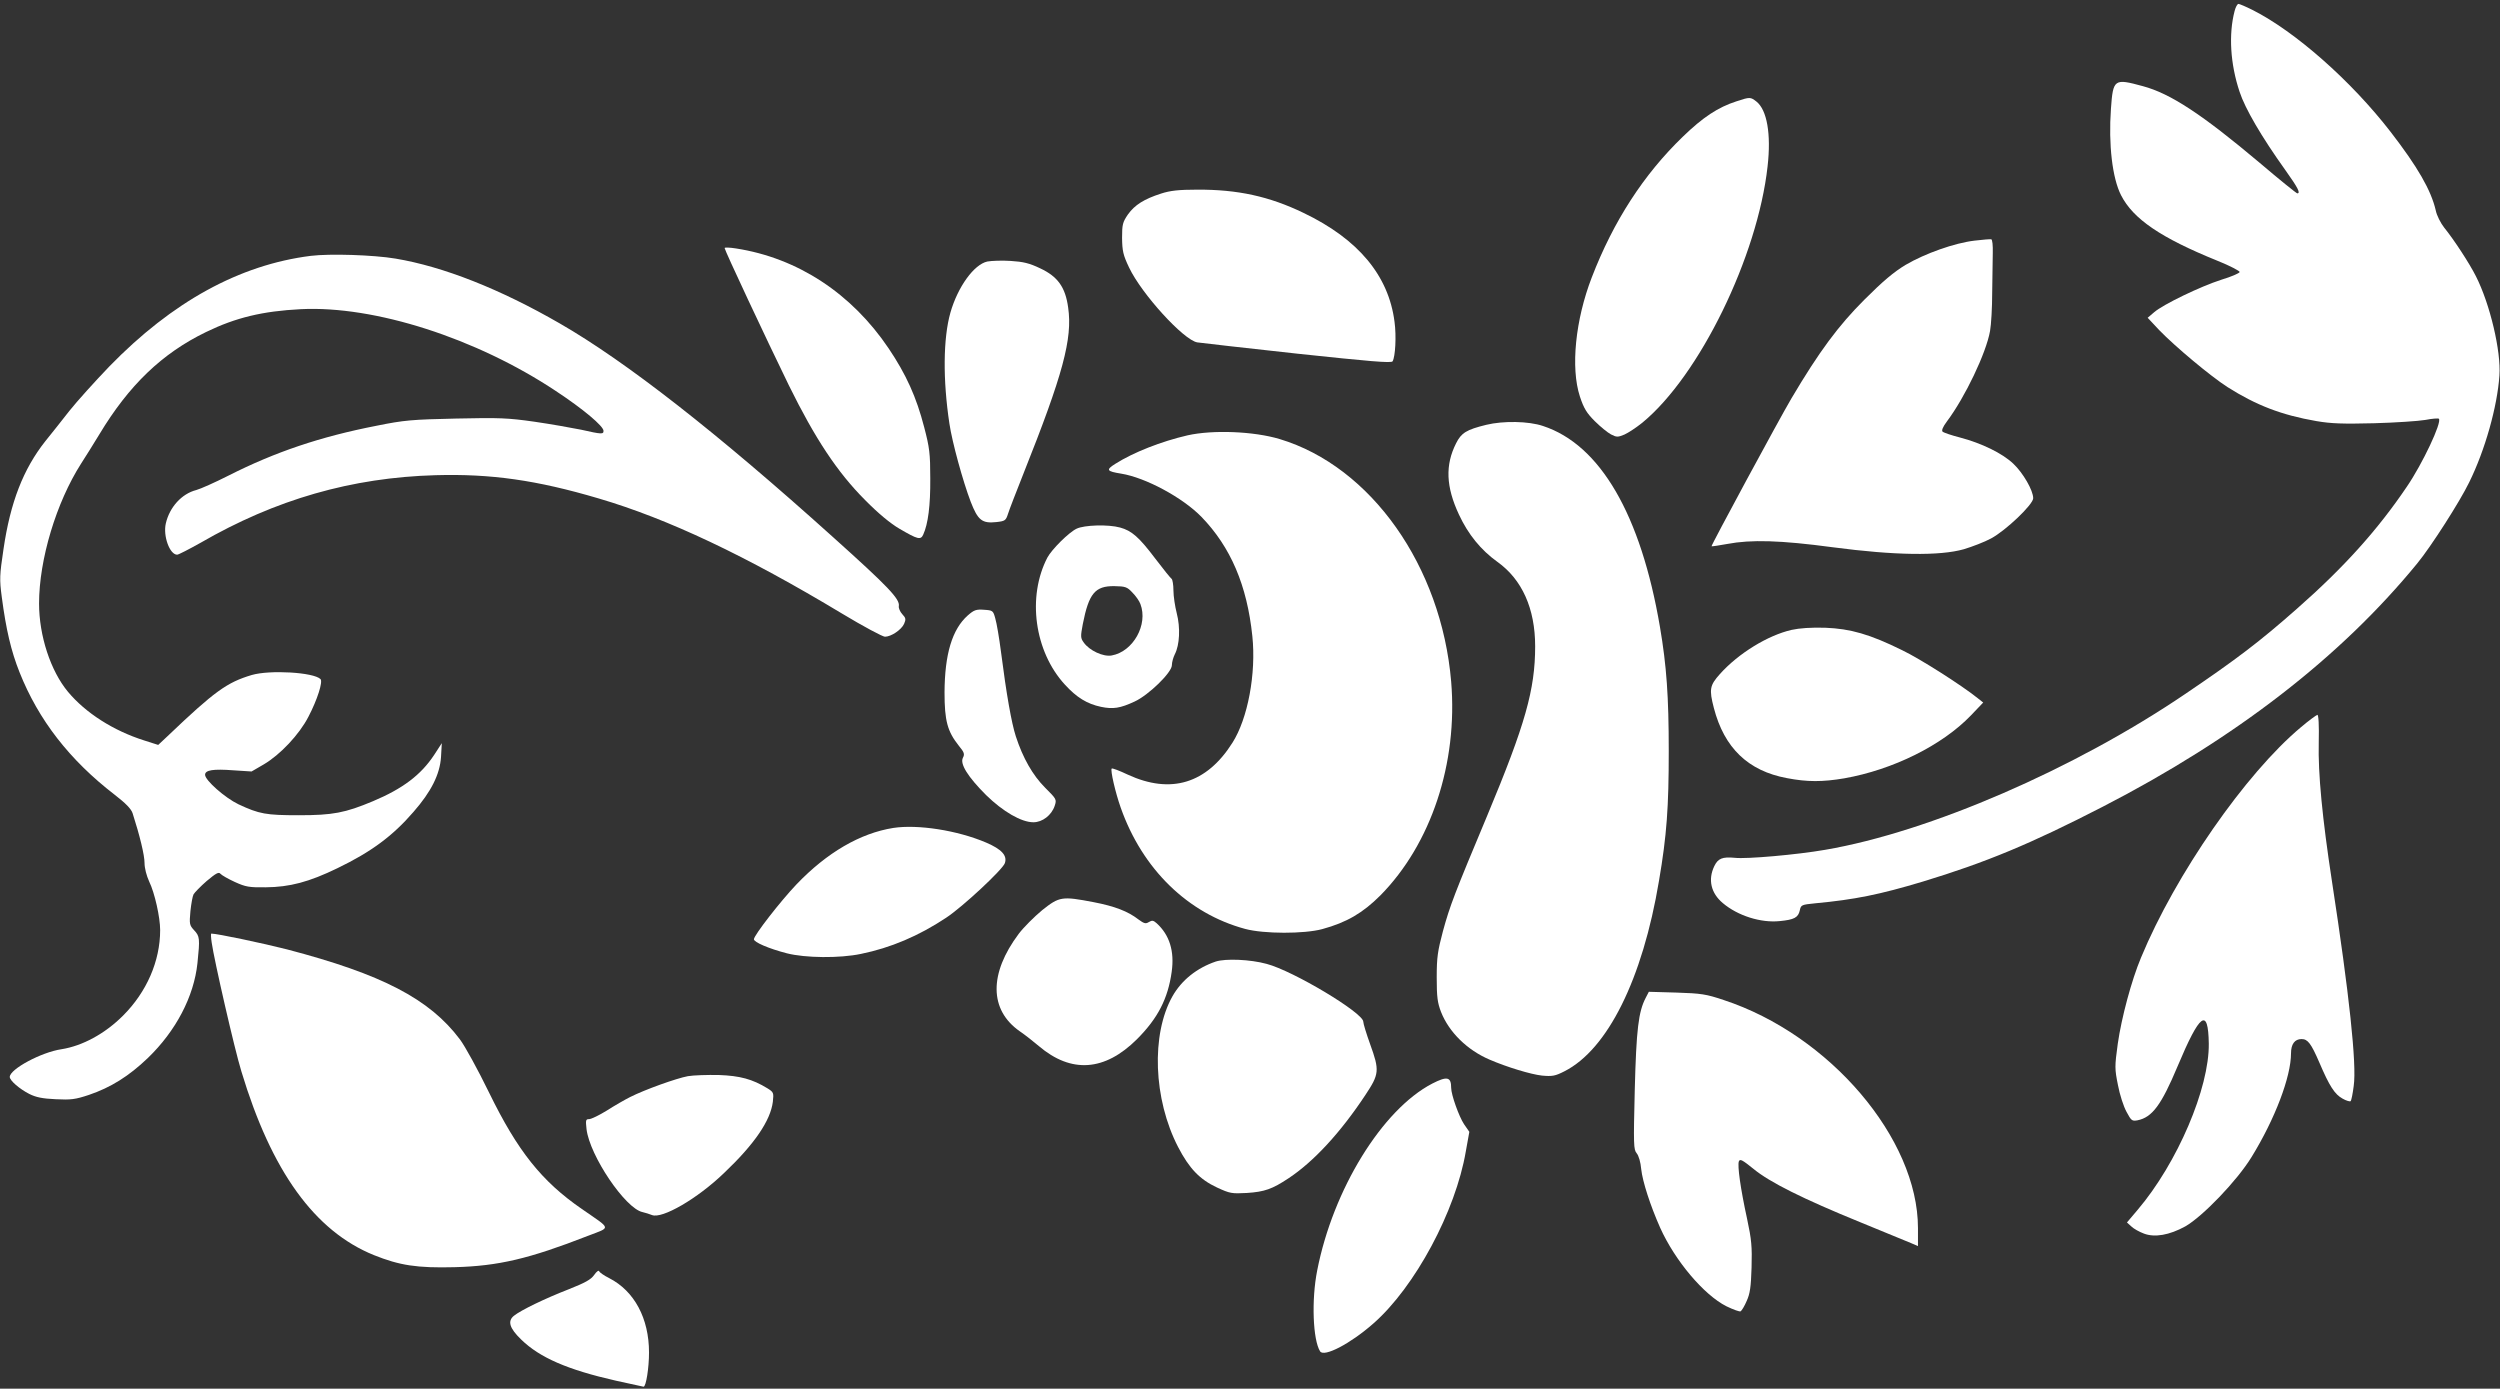
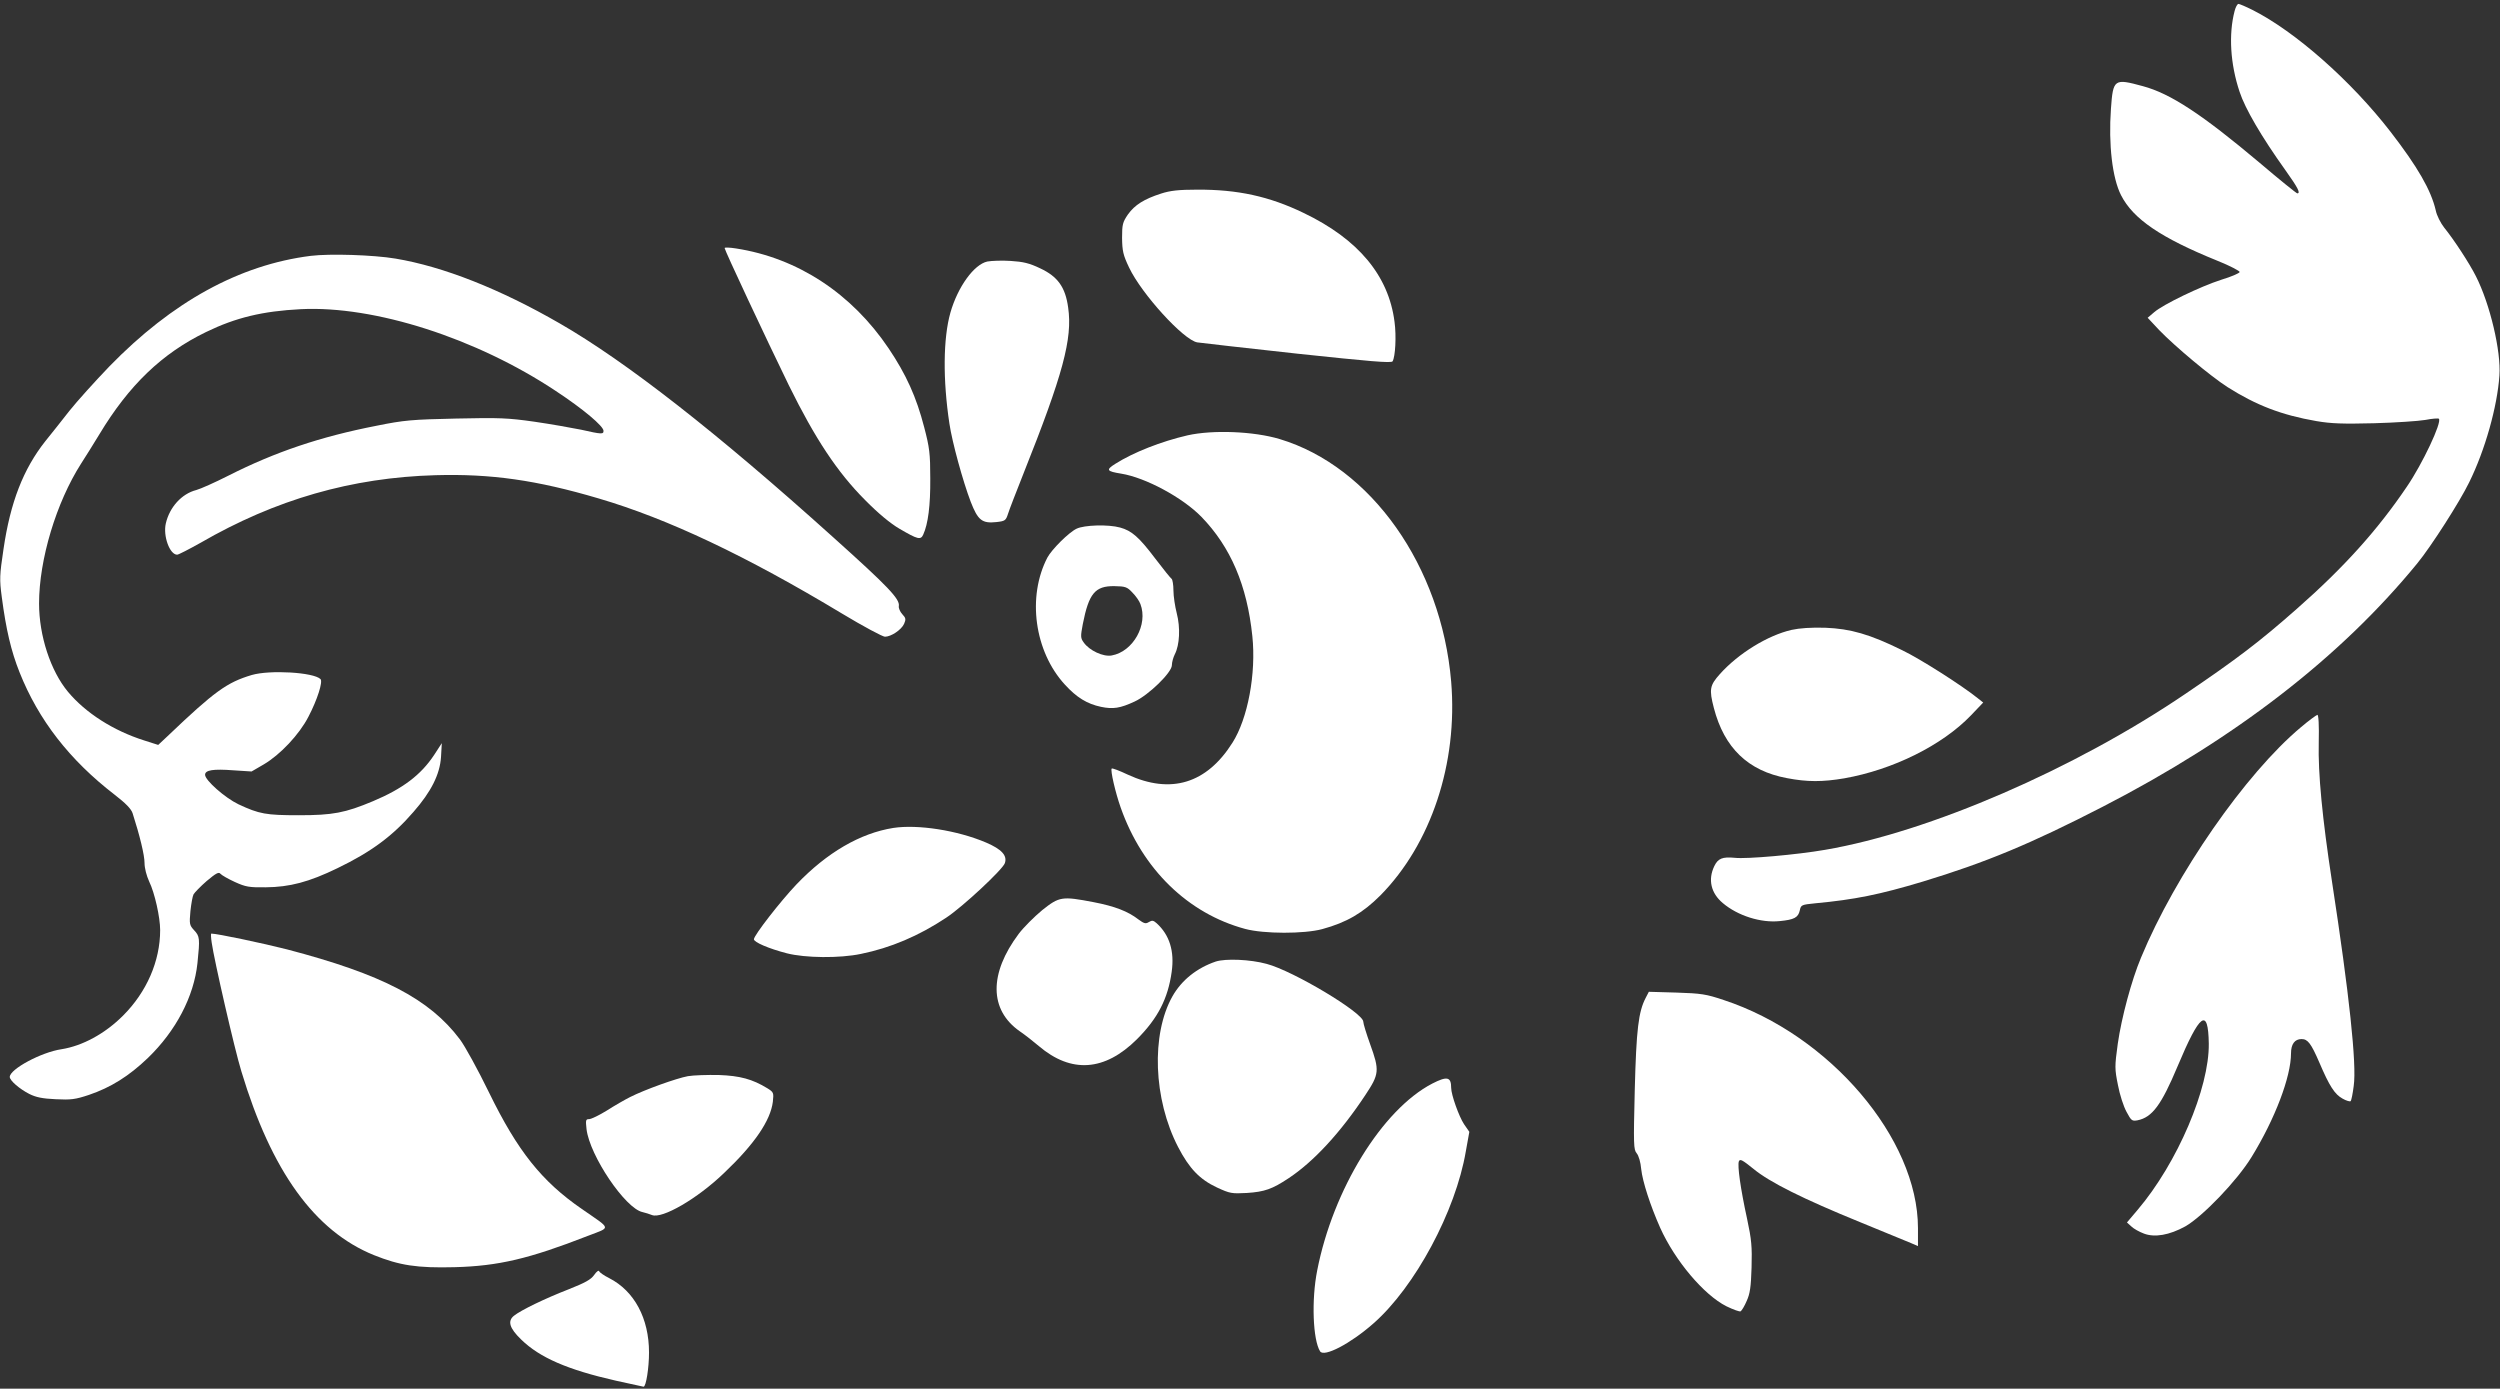
<svg xmlns="http://www.w3.org/2000/svg" version="1.0" width="1280pt" height="711pt" viewBox="0 0 1280 711" preserveAspectRatio="xMidYMid meet">
  <rect x="0" y="0" width="1280" height="711" fill="#333333" stroke="none" />
  <g transform="translate(0,711) scale(0.1,-0.1)" fill="#ffffff" stroke="none">
    <path d="M11441 7053 c-31 -119 -22 -271 26 -414 28 -85 111 -228 234 -400 65 -91 79 -119 61 -119 -4 0 -91 70 -192 156 -296 249 -457 355 -599 393 -147 40 -152 37 -163 -116 -13 -183 7 -355 52 -443 62 -121 202 -217 493 -335 65 -26 116 -53 114 -58 -2 -6 -43 -24 -93 -39 -109 -35 -297 -126 -344 -166 l-34 -29 59 -63 c81 -84 264 -237 350 -292 147 -93 276 -143 455 -174 76 -13 135 -15 295 -11 110 3 228 11 263 17 35 7 66 9 69 6 17 -17 -84 -231 -164 -348 -150 -222 -323 -414 -563 -625 -189 -167 -310 -259 -570 -435 -567 -385 -1312 -708 -1845 -799 -143 -25 -403 -48 -463 -41 -63 6 -86 -3 -105 -43 -33 -69 -17 -138 44 -189 77 -65 195 -102 291 -92 74 7 95 18 103 55 6 28 9 29 78 36 204 19 331 45 551 111 323 98 554 194 921 383 680 350 1219 767 1611 1246 70 85 218 316 266 415 82 166 144 388 155 547 9 124 -48 366 -120 508 -33 66 -112 187 -163 250 -18 23 -38 62 -43 88 -24 103 -92 222 -232 403 -201 260 -488 513 -706 623 -34 17 -67 31 -72 31 -6 0 -15 -17 -20 -37z" />
-     <path d="M8890 6591 c-93 -30 -171 -81 -274 -181 -200 -193 -355 -432 -466 -720 -84 -217 -109 -463 -61 -610 20 -61 35 -85 76 -126 28 -28 66 -59 83 -68 29 -15 35 -15 69 -1 20 9 61 36 92 61 292 240 590 851 641 1312 19 166 -3 289 -57 332 -31 24 -33 24 -103 1z" />
    <path d="M5945 6119 c-87 -28 -135 -58 -170 -107 -27 -40 -30 -51 -30 -120 1 -67 5 -87 36 -152 64 -135 279 -371 349 -383 19 -3 250 -29 514 -58 367 -39 480 -49 486 -39 14 23 20 129 10 202 -30 237 -186 424 -466 558 -176 85 -338 120 -544 119 -95 0 -139 -5 -185 -20z" />
-     <path d="M10110 5878 c-103 -12 -254 -66 -353 -124 -60 -36 -116 -83 -212 -179 -132 -132 -231 -265 -373 -505 -66 -112 -412 -753 -409 -757 2 -1 38 4 81 12 121 23 272 19 540 -17 318 -42 548 -45 671 -10 43 13 106 37 139 55 75 40 216 174 216 206 0 40 -52 130 -102 177 -57 54 -163 105 -273 134 -43 11 -84 25 -89 30 -6 6 1 24 22 52 93 124 201 350 221 463 6 33 11 121 11 195 1 74 2 166 3 204 1 40 -2 70 -8 71 -5 1 -44 -2 -85 -7z" />
    <path d="M3710 5840 c0 -11 211 -461 329 -703 134 -272 248 -445 391 -588 67 -68 130 -120 175 -146 94 -55 109 -59 122 -30 25 55 37 149 36 287 0 128 -4 159 -31 262 -40 155 -92 270 -182 404 -190 282 -466 463 -782 512 -32 5 -58 6 -58 2z" />
    <path d="M1591 5800 c-365 -46 -709 -235 -1031 -566 -74 -77 -166 -179 -205 -228 -38 -49 -94 -119 -123 -155 -113 -143 -179 -313 -214 -552 -20 -134 -21 -155 -9 -245 22 -168 48 -278 91 -386 97 -244 256 -449 487 -627 57 -44 85 -73 92 -95 37 -115 61 -215 61 -254 0 -27 10 -65 24 -96 28 -57 56 -183 56 -248 0 -159 -69 -317 -190 -438 -93 -93 -208 -155 -315 -172 -103 -15 -265 -102 -265 -142 0 -18 49 -61 100 -87 34 -17 67 -24 135 -27 78 -4 101 -1 170 22 112 38 205 96 302 189 143 138 236 314 254 486 13 126 12 137 -17 168 -24 26 -25 32 -19 98 4 38 11 77 16 86 5 9 35 40 67 68 49 41 62 48 71 37 6 -7 39 -26 74 -42 55 -25 73 -28 157 -27 123 1 222 27 368 98 172 83 283 165 389 288 91 104 135 192 141 281 l4 71 -39 -60 c-68 -103 -161 -173 -313 -237 -143 -60 -206 -72 -380 -72 -168 0 -202 6 -309 56 -69 33 -171 123 -171 151 0 24 40 31 145 23 l93 -6 62 36 c85 50 182 153 229 244 46 88 75 180 62 193 -35 35 -259 48 -352 21 -127 -38 -190 -83 -431 -313 l-48 -45 -72 23 c-158 50 -300 141 -390 249 -89 107 -148 287 -148 452 0 225 88 517 215 716 21 32 63 100 93 149 152 253 322 416 547 525 152 74 290 107 485 117 377 19 898 -148 1306 -419 141 -93 244 -180 244 -204 0 -18 -9 -18 -115 6 -50 10 -157 29 -240 41 -134 19 -177 21 -400 16 -226 -5 -265 -8 -408 -37 -287 -56 -518 -134 -757 -255 -69 -35 -143 -68 -165 -74 -75 -19 -137 -88 -156 -171 -15 -64 20 -160 58 -160 7 0 61 28 120 61 384 222 774 334 1203 346 284 8 517 -25 835 -119 354 -104 754 -293 1247 -590 108 -65 207 -118 219 -118 31 0 84 35 98 66 10 23 9 30 -9 49 -12 13 -20 32 -18 42 6 36 -54 99 -337 353 -593 534 -1060 899 -1399 1094 -305 176 -596 291 -841 332 -113 19 -337 26 -434 14z" />
    <path d="M5055 5771 c-68 -15 -151 -129 -189 -262 -37 -131 -39 -343 -5 -568 14 -95 69 -295 109 -400 37 -95 58 -112 132 -104 44 5 48 8 59 42 6 20 43 115 81 211 200 502 250 686 227 845 -14 104 -53 159 -143 201 -56 27 -88 34 -151 38 -44 3 -98 1 -120 -3z" />
-     <path d="M7610 4935 c-102 -25 -128 -41 -155 -95 -56 -111 -52 -222 15 -365 47 -101 112 -181 197 -242 126 -90 193 -239 193 -432 0 -222 -51 -401 -245 -866 -170 -406 -191 -461 -227 -592 -27 -102 -32 -134 -32 -238 0 -100 4 -129 22 -176 41 -104 134 -195 248 -244 90 -39 213 -76 269 -82 53 -5 68 -2 115 22 221 112 400 472 484 975 40 234 50 378 50 665 0 278 -11 435 -45 635 -98 575 -306 933 -599 1029 -74 25 -203 27 -290 6z" />
    <path d="M6080 4881 c-134 -31 -277 -87 -370 -146 -49 -31 -44 -38 30 -50 125 -20 316 -123 412 -222 149 -154 233 -350 260 -610 20 -191 -23 -422 -102 -546 -132 -209 -315 -265 -536 -163 -42 20 -79 34 -82 31 -8 -7 19 -124 46 -200 111 -315 344 -542 637 -621 96 -26 303 -26 395 -1 125 34 208 83 297 172 260 263 398 677 363 1095 -50 591 -410 1101 -878 1242 -133 40 -343 48 -472 19z" />
    <path d="M5512 4403 c-40 -19 -127 -106 -149 -147 -105 -201 -67 -481 89 -651 60 -66 114 -99 185 -114 62 -13 99 -7 172 27 72 33 191 149 191 186 0 15 7 40 15 56 25 48 29 137 10 210 -9 35 -17 88 -17 117 0 30 -5 56 -9 59 -5 3 -43 50 -84 104 -83 110 -121 143 -180 159 -61 17 -184 13 -223 -6z m286 -327 c17 -17 36 -44 41 -59 40 -105 -37 -243 -147 -263 -43 -8 -114 25 -143 66 -17 23 -17 31 -5 95 31 157 63 195 161 194 57 -1 66 -4 93 -33z" />
-     <path d="M4955 3959 c-80 -71 -118 -198 -119 -394 0 -146 15 -200 73 -273 28 -34 31 -43 21 -62 -16 -31 25 -97 119 -191 86 -84 180 -139 242 -139 46 0 93 36 109 84 11 33 9 35 -49 93 -63 63 -114 152 -150 263 -22 68 -48 214 -76 433 -9 70 -22 147 -29 170 -11 41 -13 42 -58 45 -40 3 -51 -1 -83 -29z" />
+     <path d="M4955 3959 z" />
    <path d="M9173 3885 c-122 -28 -272 -120 -367 -226 -52 -58 -56 -78 -31 -174 53 -204 175 -322 374 -359 104 -20 182 -20 294 -1 249 44 501 169 648 322 l63 66 -29 23 c-81 65 -294 201 -386 245 -166 82 -265 110 -394 115 -72 2 -131 -2 -172 -11z" />
    <path d="M11780 3386 c-283 -237 -642 -754 -818 -1179 -49 -117 -100 -308 -119 -441 -16 -117 -16 -128 1 -212 9 -49 29 -110 44 -137 24 -45 28 -48 56 -43 75 15 122 78 205 276 115 274 157 304 160 117 3 -228 -161 -612 -364 -851 l-55 -65 22 -20 c12 -12 41 -28 65 -37 55 -21 130 -8 212 37 89 51 265 234 339 355 120 195 202 411 202 531 0 47 19 73 54 73 32 0 49 -23 91 -120 52 -122 79 -163 119 -185 19 -11 38 -16 41 -13 4 3 11 38 16 78 16 110 -23 472 -111 1045 -50 327 -72 555 -68 713 2 90 -1 142 -7 142 -5 -1 -44 -29 -85 -64z" />
    <path d="M4574 2871 c-170 -27 -340 -126 -496 -289 -81 -85 -218 -261 -218 -281 0 -15 76 -48 169 -72 94 -24 270 -26 379 -3 152 31 296 92 436 185 84 55 291 248 301 280 13 39 -17 71 -96 105 -148 63 -350 94 -475 75z" />
    <path d="M5336 2450 c-41 -34 -95 -88 -120 -121 -153 -204 -151 -390 5 -499 28 -19 72 -54 98 -76 166 -141 337 -129 502 35 107 107 159 208 178 345 15 106 -11 189 -77 249 -17 15 -23 16 -40 6 -16 -10 -24 -8 -54 14 -53 41 -120 67 -229 88 -162 31 -175 29 -263 -41z" />
    <path d="M1084 2283 c12 -86 117 -546 152 -659 154 -511 375 -817 678 -940 132 -53 221 -67 414 -62 224 6 381 43 681 160 121 47 124 31 -30 138 -206 142 -329 297 -475 596 -57 117 -124 239 -149 272 -156 208 -400 334 -885 461 -121 31 -358 81 -388 81 -3 0 -2 -21 2 -47z" />
    <path d="M6225 2187 c-97 -33 -175 -95 -222 -178 -110 -195 -98 -527 29 -772 57 -110 111 -166 199 -207 67 -31 76 -32 153 -28 91 6 130 20 213 75 130 86 267 235 394 427 71 107 73 125 24 260 -19 53 -35 105 -35 115 0 45 -358 260 -495 296 -84 23 -210 28 -260 12z" />
    <path d="M8426 2001 c-37 -71 -48 -160 -56 -471 -7 -283 -6 -306 10 -325 10 -12 20 -45 23 -81 7 -64 46 -185 97 -300 76 -169 224 -344 339 -402 35 -17 68 -29 73 -26 6 4 20 27 31 53 17 37 22 72 25 171 3 107 0 143 -23 250 -34 156 -50 272 -42 294 6 14 18 7 74 -38 83 -69 256 -155 548 -274 121 -50 237 -97 258 -106 l37 -16 0 92 c0 459 -453 990 -995 1168 -89 30 -115 34 -242 38 l-141 4 -16 -31z" />
    <path d="M3522 1600 c-59 -11 -221 -69 -296 -107 -26 -13 -80 -44 -119 -69 -39 -24 -80 -44 -91 -44 -17 0 -18 -5 -13 -51 16 -136 199 -407 287 -425 14 -3 35 -10 48 -15 52 -21 233 84 369 215 157 149 238 269 250 365 5 46 4 49 -28 69 -77 47 -140 64 -249 68 -58 1 -129 -1 -158 -6z" />
    <path d="M7333 1562 c-256 -133 -508 -542 -589 -957 -30 -151 -22 -356 15 -414 20 -31 155 39 273 143 213 187 421 575 473 881 l18 100 -27 39 c-26 39 -66 151 -66 186 0 57 -21 61 -97 22z" />
    <path d="M3042 582 c-17 -24 -47 -40 -130 -73 -121 -47 -245 -107 -281 -136 -33 -27 -23 -63 37 -121 95 -93 238 -155 485 -211 76 -17 140 -31 142 -31 13 0 28 98 28 175 0 175 -75 315 -204 381 -26 13 -49 29 -51 35 -2 7 -14 -1 -26 -19z" />
  </g>
</svg>